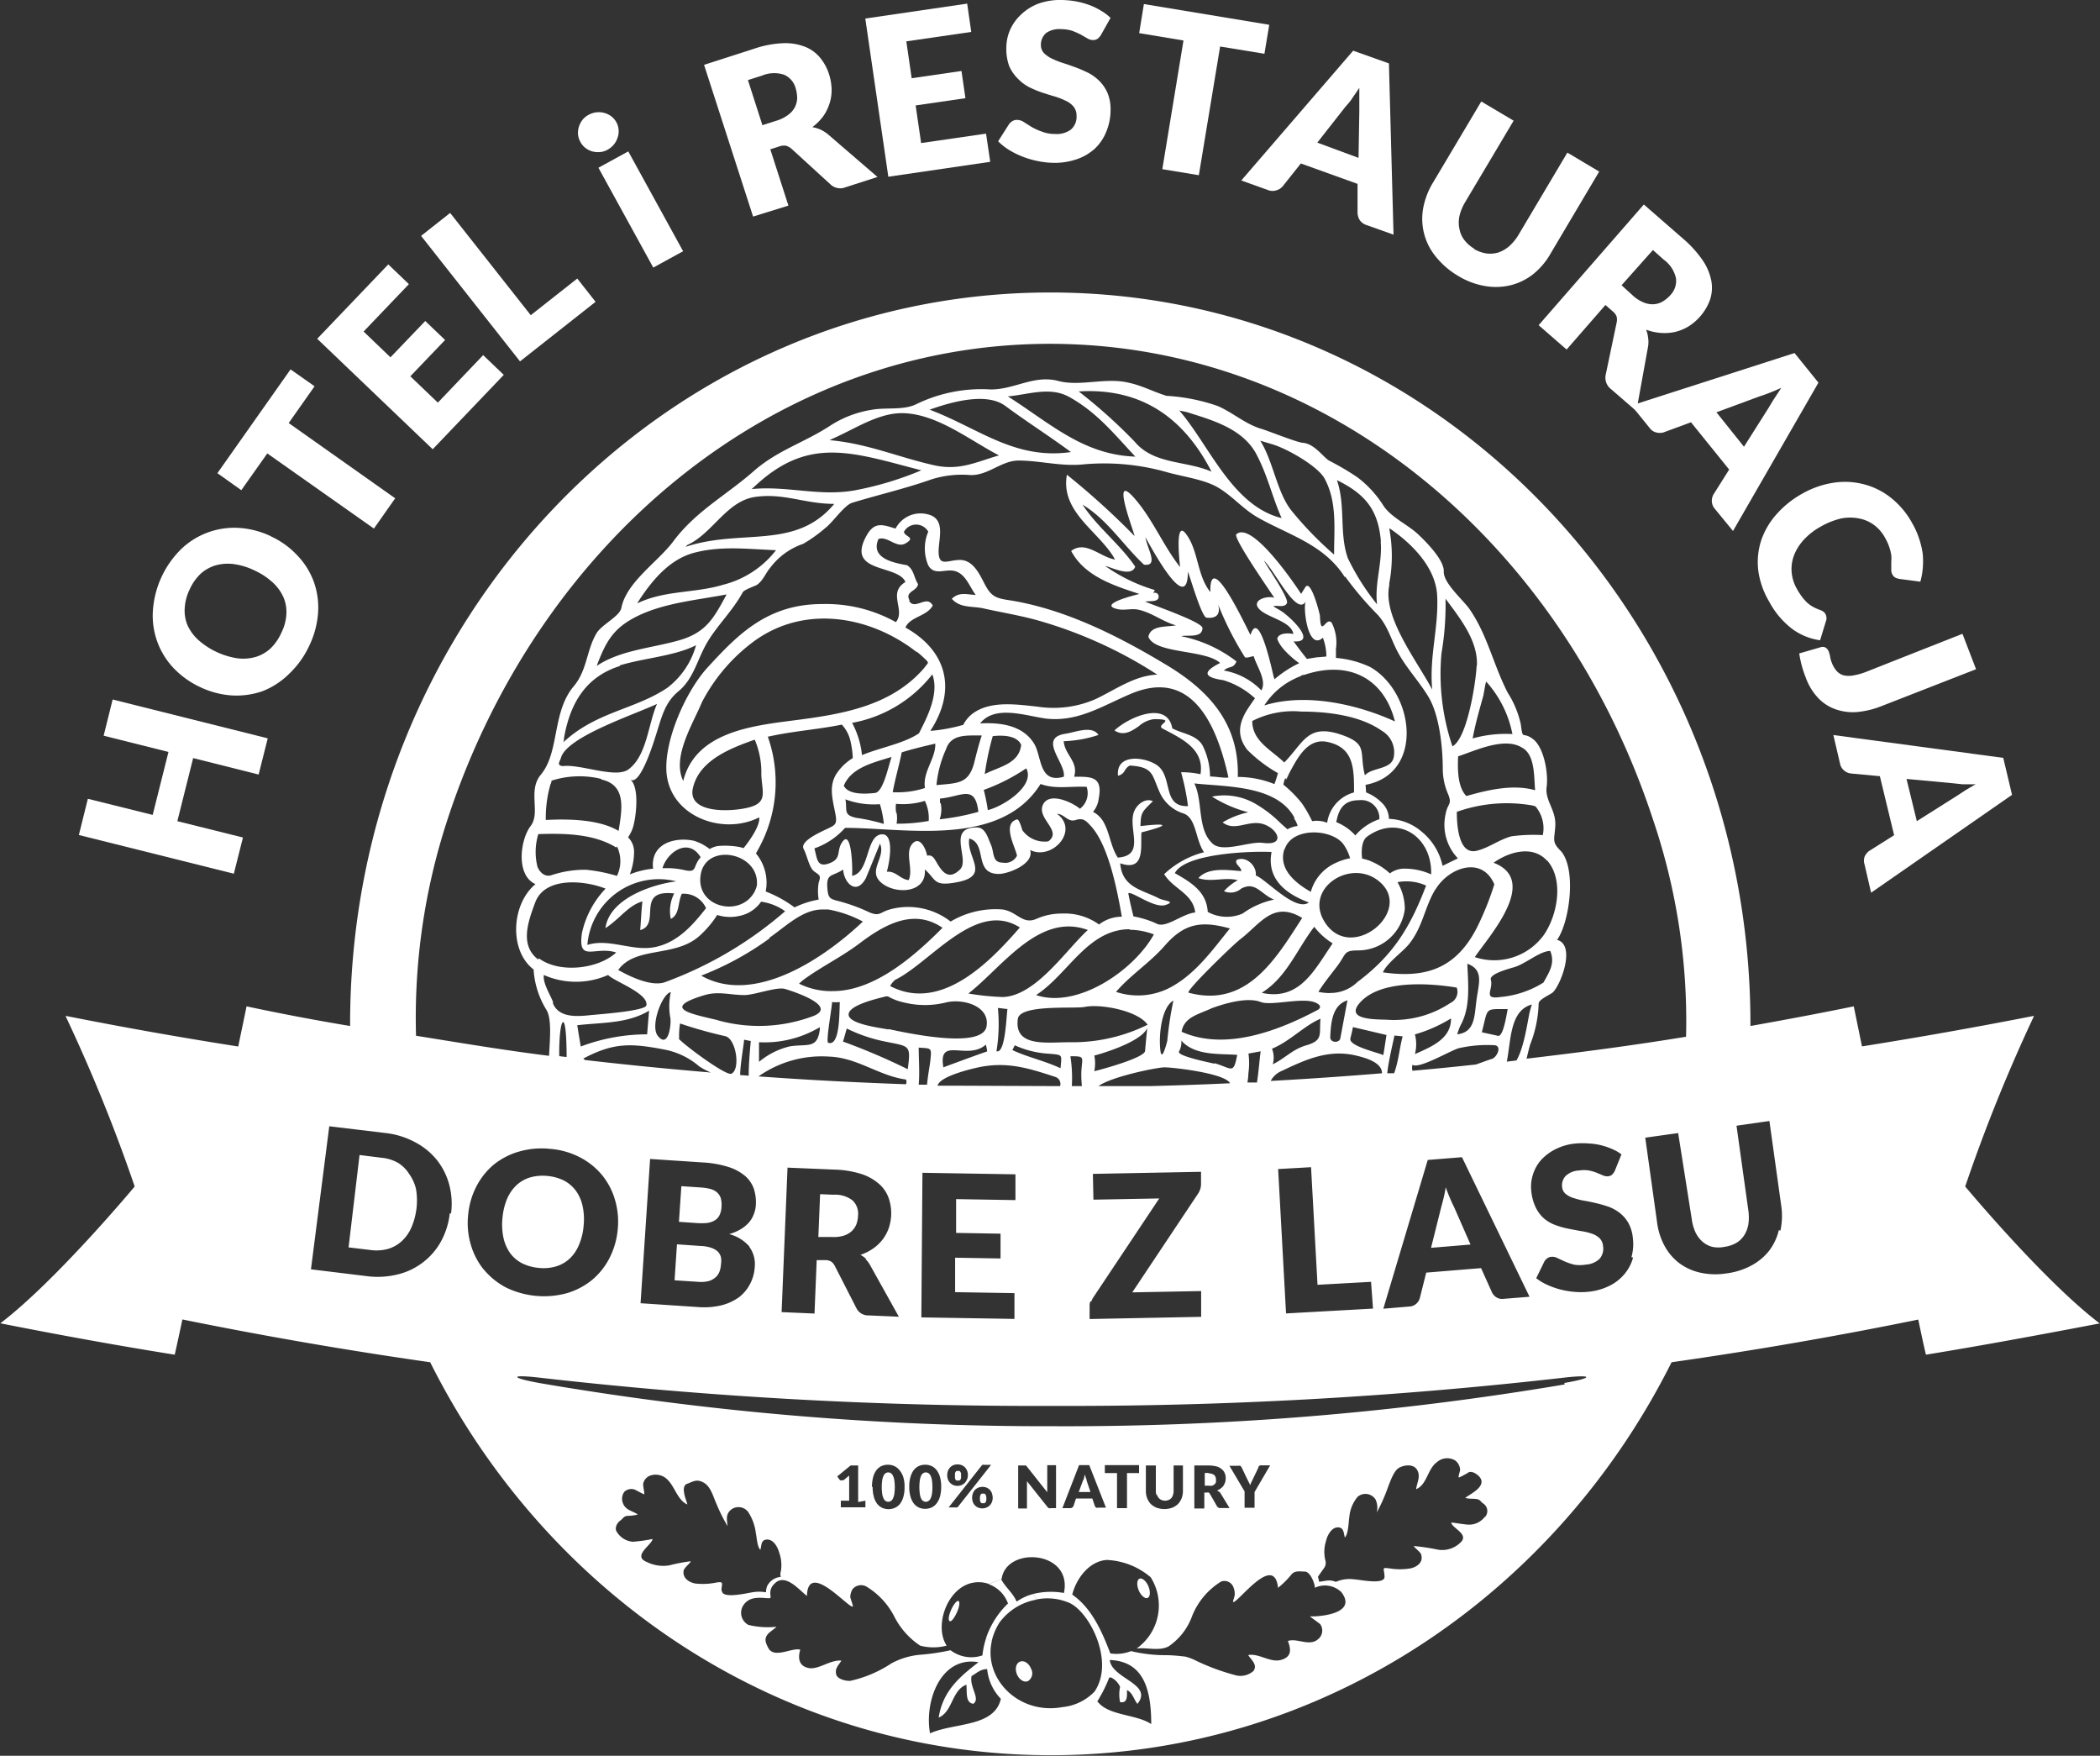
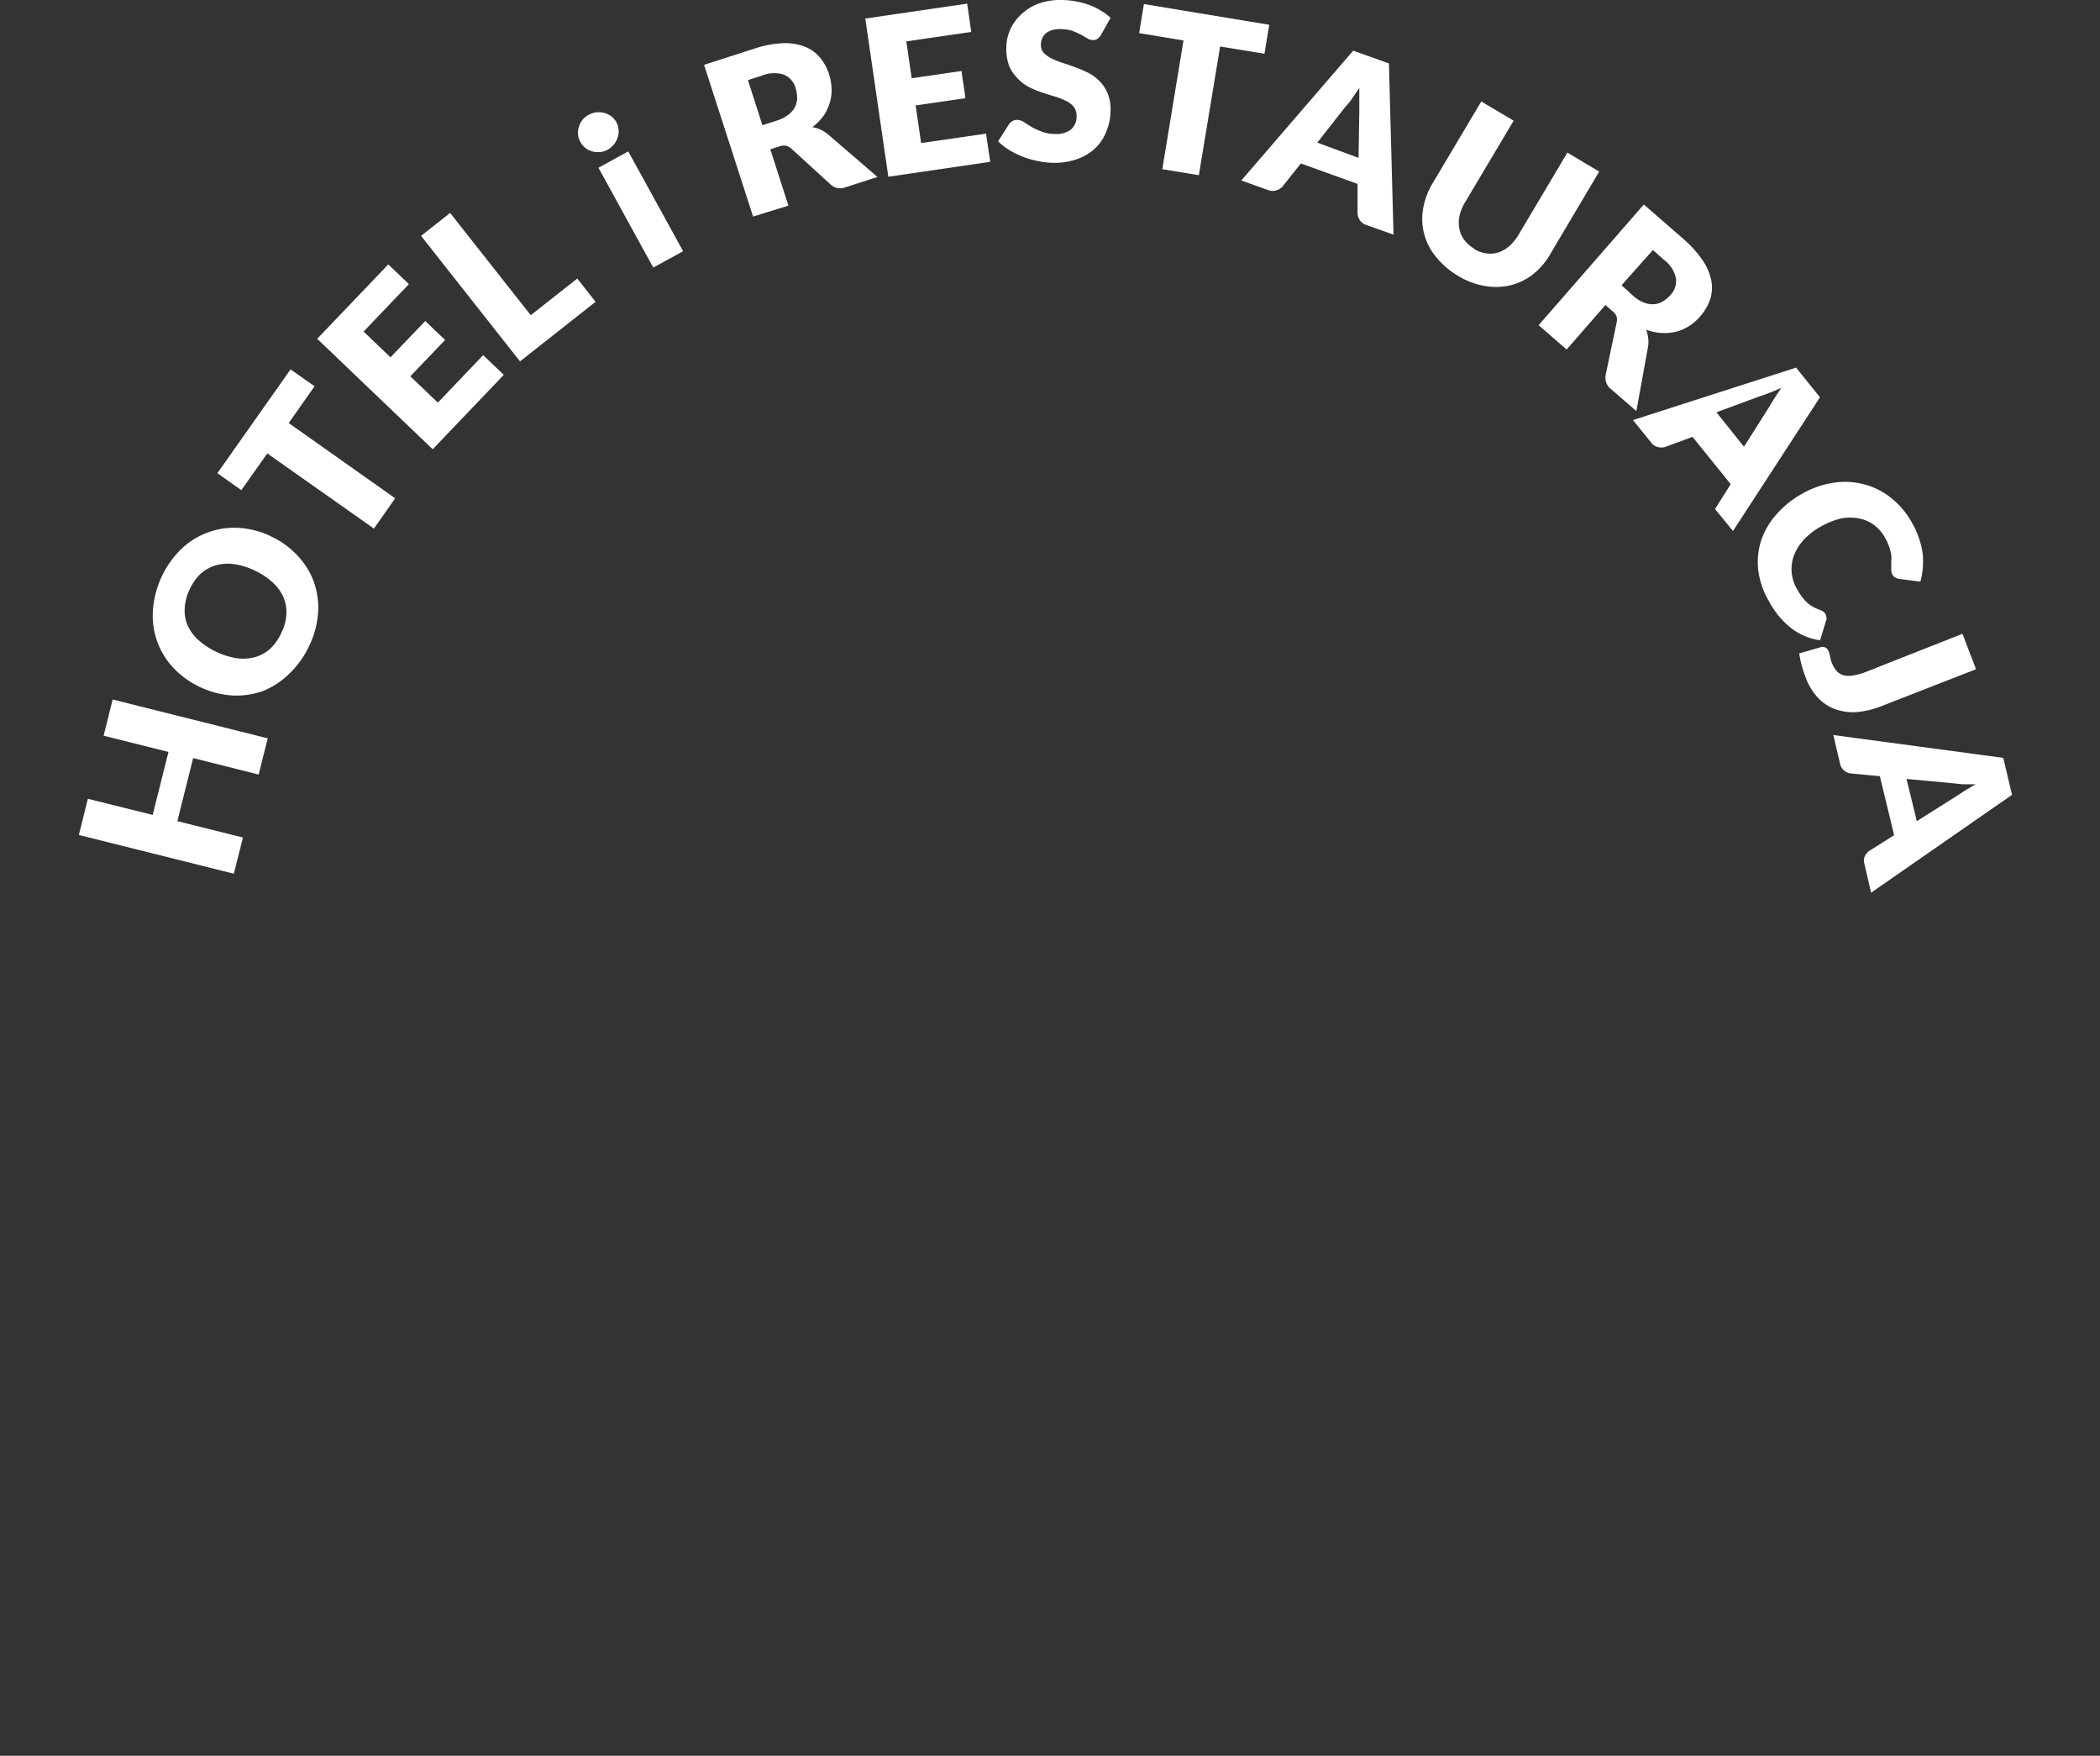
<svg xmlns="http://www.w3.org/2000/svg" viewBox="0 0 191.46 160.04">
  <rect x="0" y="0" width="191.46" height="160.04" fill="#333333" stroke="none" />
  <defs>
    <style>.cls-1{fill:#fff;}</style>
  </defs>
  <g id="Warstwa_2" data-name="Warstwa 2">
    <g id="Tryb_izolacji" data-name="Tryb izolacji">
-       <path class="cls-1" d="M80.58,136.63a1.5,1.5,0,0,1-.14-.41,4.51,4.51,0,0,1,0-1.34,1.5,1.5,0,0,1,.14-.41.41.41,0,0,1,.19-.2.42.42,0,0,1,.21-.06.46.46,0,0,1,.22.06.46.46,0,0,1,.19.2,1.5,1.5,0,0,1,.14.41,4.51,4.51,0,0,1,0,1.34,1.5,1.5,0,0,1-.14.41.46.46,0,0,1-.19.2.46.46,0,0,1-.22.06.42.42,0,0,1-.21-.06.41.41,0,0,1-.19-.2m38.47,6.64h0s0,0,0,0M84,136.63a.53.53,0,0,0,.19.2.43.43,0,0,0,.22.06.49.49,0,0,0,.22-.06.53.53,0,0,0,.19-.2,1.5,1.5,0,0,0,.14-.41,4.51,4.51,0,0,0,0-1.34,1.5,1.5,0,0,0-.14-.41.53.53,0,0,0-.19-.2.49.49,0,0,0-.22-.06.43.43,0,0,0-.22.06.53.53,0,0,0-.19.2,1.52,1.52,0,0,0-.13.41,4.51,4.51,0,0,0,0,1.34,1.52,1.52,0,0,0,.13.41m5.84-.41a.16.16,0,0,0-.09-.07.25.25,0,0,0-.12,0,.23.23,0,0,0-.12,0,.16.16,0,0,0-.09.07.34.34,0,0,0-.06.15,1.22,1.22,0,0,0,0,.44.3.3,0,0,0,.06.14.22.22,0,0,0,.09.07l.12,0,.12,0a.22.22,0,0,0,.09-.07.46.46,0,0,0,.07-.14,1.22,1.22,0,0,0,0-.44.52.52,0,0,0-.07-.15M99,134.7l-.09-.3a2.63,2.63,0,0,1-.08.3q0,.13-.09.24L98.35,136h1.07l-.36-1.07c0-.07,0-.15-.09-.24m-11.42-.53a.14.14,0,0,0-.09-.08l-.12,0-.12,0a.14.14,0,0,0-.09.08.26.26,0,0,0-.06.14.79.79,0,0,0,0,.23.65.65,0,0,0,0,.21.26.26,0,0,0,.06.14.13.13,0,0,0,.09.07l.12,0,.12,0a.13.13,0,0,0,.09-.07.37.37,0,0,0,.07-.14,1.15,1.15,0,0,0,0-.21,1.4,1.4,0,0,0,0-.23.37.37,0,0,0-.07-.14m-.85,12.61c-.21.5-.27.93-.11,1s.45-.34.67-.84.27-.94.12-1-.46.34-.68.84m23.51-12.51h-.37v1.16h.37a.93.93,0,0,0,.31,0,.91.91,0,0,0,.22-.13.47.47,0,0,0,.12-.2.93.93,0,0,0,0-.24.53.53,0,0,0-.17-.41.83.83,0,0,0-.52-.14M93,151.46c-.36.13-.49.65-.29,1.14s.63.78,1,.64a.84.84,0,0,0,.29-1.14c-.19-.49-.63-.78-1-.64m98.49-30.84a.43.43,0,0,0,0,0c-5.25,1-10.61,2-15.9,2.86-.24-1-.47-2.12-.7-3.2q-11.18,2.28-22.49,3.89c-10.66,21.29-32,35.82-56.59,35.82s-45.93-14.53-56.59-35.82q-11.35-1.62-22.59-3.9c-.23,1.08-.46,2.15-.7,3.21-5.29-.84-10.64-1.82-15.9-2.86a.43.43,0,0,0,0,0c5.08-3.86,12.25-12.47,12.25-12.47A149.64,149.64,0,0,0,6,92.66s0,0,0-.06q7.81,1.55,15.72,2.79c.25-1.22.51-2.44.76-3.66q4.69,1,9.44,1.79s0-.11,0-.17c0-36.83,28.58-66.69,63.84-66.69s63.83,29.86,63.83,66.69v.17c3.15-.56,6.29-1.15,9.42-1.79l.75,3.65q7.86-1.25,15.66-2.78v.06a149.64,149.64,0,0,0-6.25,15.49s7.17,8.61,12.25,12.47M40.76,74.82a57.89,57.89,0,0,0-2.83,19.59c4.27.68,7.83,1.29,12.13,1.83.07-1.49.26-3.36-.24-4.19a7.86,7.86,0,0,1-1.17-3.68c-2.29-1.76-2-6,.17-7.78l-.16-.08c-1.62-.92-1.21-4-.28-5.22s-.29-3.22.93-4.68c1.72-2.06,1-5.69,3-8.06,1.22-1.44,1.16-3.28,2.07-4.82.48-.81,2.12-1.54,2.27-2.32.46-2.35,3.37-4.23,4.73-6.06,2.07-2.77,4.8-4.18,7.33-6.4,2.16-1.9,4.56-2.58,6.92-4.11a9.75,9.75,0,0,1,3.87-1.49c1.27-.23,2.84.06,4-.49a13.58,13.58,0,0,1,6.84-1.36c2.17,0,3.94-1.35,6.13-.78,2,.54,4.33-.35,6.46.17,1.26.28,2.22.82,3.42,1.19A17.19,17.19,0,0,1,111,37c1.4.6,2.54,1.66,4,2.09.7.21,3.22,1.23,3.77,1.27,1.07.08,1.87,1.31,2.41,1.63a24.67,24.67,0,0,1,2.57,1.51,9.75,9.75,0,0,1,2.39,2.61c.71,1.06,2.23,1.72,3.15,2.59.68.64,2.39,2.34,2.34,3.39s1.76,2.59,2.35,3.43c1.64,2.38,2.14,5,3.48,7.62A8.82,8.82,0,0,1,138.65,66c.21,1.58.12.61,1.12,1.37s1.41,3.12,1.24,4.36.86,2.08.79,3.53c-.07,1.29-.35,1.44.47,2.28s.15.17,0,0c1.49,1.57.85,6.51-.31,8.13,1.69.44.41,3.93-.34,4.74-.21.24-1.36.68-1.34,1.08a11,11,0,0,1-.78,3.74c-.11.38-.21.81-.32,1.27,5.07-.6,9.51-1.18,14.54-2a57.13,57.13,0,0,0-3-19.76c-8.3-25.32-29.82-43.4-55-43.4S49,49.47,40.76,74.82m75.06,23.71q5.1-.28,10.18-.7c0-1-1.5-1.42-2.52-1.65-2.43-.52-4.46.41-6.63,1.44a2,2,0,0,0-1,.91M125,116.84l-4.88.27-.59-10.72-3,.17.72,13.16,7.93-.44ZM113.82,96a6.46,6.46,0,0,1,0,1.81h0a6.27,6.27,0,0,1-.09.86l.87,0c.18-1.15.25-2.36.34-2.84l-1.16.21m-6.06-2c4,1.8,8.92-.12,12.44-2,.41-.27.09-.55-.35-.7-1.19-.41-3.9.35-4.85,0-1.35-.54-3.72.28-4.46.55-1.2.57-2.58.8-2.78,2.21m-9.07,5a9.85,9.85,0,0,1-.06-1.44c.07-1.33.37-1.39-1-1.38A12.7,12.7,0,0,1,97.72,99h1m-1.2-4a15.46,15.46,0,0,0,7.14-1.61c0,1.52-4.88,2.84-4.89,2.82s0,.06,0,0a3.63,3.63,0,0,1,0,1.43c.67-.16,4.54-1.21,4.63-1.84,0-.15.23-2.42.22-2.41h0c-.91-1.29-4.31-1.9-5.71-1.61-.9.19-5.9-.26-6.11,1.08C92.43,95.48,95.43,95,97.49,95M87.17,112.38l0-3.08,5.41.09,0-2.35-8.48-.14L84,120.08l8.49.14,0-2.35-5.41-.09,0-3.14,4.14.07,0-2.26ZM83.76,95.52c0,1.07.1,2.23,0,3.35l.76,0c.08-.89.26-1.79.29-2.1.15-1.33.13-1.19-1.06-1.28M79,114.78a2.67,2.67,0,0,0-.55-.4,4.5,4.5,0,0,0,1.16-.58,4,4,0,0,0,.87-.83,3.89,3.89,0,0,0,.54-1,4.33,4.33,0,0,0,.23-1.21,4.19,4.19,0,0,0-.23-1.56,3.05,3.05,0,0,0-.87-1.28A4.62,4.62,0,0,0,78.5,107a8.93,8.93,0,0,0-2.42-.39l-4.28-.18-.54,13.17,3,.13.2-4.87.78,0a1.06,1.06,0,0,1,.53.13,1,1,0,0,1,.33.38l2,3.91a1.19,1.19,0,0,0,1.08.62l2.77.12-2.62-4.7a2.28,2.28,0,0,0-.44-.57M69.1,98.11c4.5.33,9,.56,13.5.72a.54.54,0,0,0,0-.43c-2.48-.34-4.43-2-7-2.09a10,10,0,0,0-6.44,1.8m-.82,15.53a3.65,3.65,0,0,0-1.86-1.15,4.51,4.51,0,0,0,1.06-.45,3.21,3.21,0,0,0,.74-.61,2.42,2.42,0,0,0,.44-.74,2.64,2.64,0,0,0,.19-.84,4,4,0,0,0-.18-1.49,2.76,2.76,0,0,0-.81-1.18,4.39,4.39,0,0,0-1.51-.81,9.31,9.31,0,0,0-2.3-.41l-4.84-.32-.87,13.15,5.25.35a6.8,6.8,0,0,0,2.12-.16,4.69,4.69,0,0,0,1.61-.74,3.59,3.59,0,0,0,1-1.2,3.76,3.76,0,0,0,.43-1.54,2.66,2.66,0,0,0-.5-1.86M50.38,91.38c.53,1.44,2.25,1.28,3.55,1.14.6-.06,4.84-.36,5-.87.23-1.1-2.93-2.19-3.49-2.78a7.25,7.25,0,0,1-5.86,0c-.1.76.59,1.8.85,2.48.08.23,0,.13,0,0m1.23,5c0-1.57-.09-3.24-.33-3.18s-.37,1.76-.34,3.1l.67.08m-2.53-9c1.85,1.39,5.4,1,7.05-.53-1.94-.62-3.53,1-3.12-1.79A8.48,8.48,0,0,1,55.21,81c-1.87-.75-5.52-1.13-6.41,1.25-.63,1.69-1.46,3.91.27,5.21h0m.1.08c.09.07.06,0,0,0m7.34-26.83c-3.17,1-4.55,3.48-5.09,6.57,0-.07,0-.28,0,0,0,.13,0,.27-.08.4,3-2.82,6.58-3,9.52-5a7.33,7.33,0,0,0,2.6-3.87c-1.95,1-4.78,1.17-6.95,1.84m6.2-11h0a.68.68,0,0,0-.19.19c5.12-1.69,10,.34,13.54-3.91-2.69,0-4.56-1-7.18-.64S65,48.58,62.72,49.65M75.89,40s0,0,0,0l-.26.12c3.46.31,6.13,1.51,9.45,2.27,2.37.55,3.85-.26,6-.88-2.66-1.37-5.72-3.85-8.87-3.85-2.19,0-4.37,1.49-6.31,2.33m50,9.37c-.23-2.78-1.33-4.25-3.86-5.52,0,0,.13.07,0,0l-.15-.07c.81,2.35.19,4.87,1,7.12a21.85,21.85,0,0,0,2.66,4.2c-.24-1.9.5-3.79.33-5.73m-3.29,3.22c-1.9-3-5.19-3.84-8-5.46-1.28-.75-2.23-1.9-3.52-2.67s-3.29-1-4.82-1.45a20.93,20.93,0,0,0-7.4-.68c-2.06.23-4-.34-6-.34-1.59,0-2.86,1.47-4.53,1.31a9.3,9.3,0,0,0-3.38.4c-2.41.85-4.83,1.4-7.25,2.14-.72.22-1.79,1.82-2.46,2.31a13.26,13.26,0,0,1-2,1.43,6.29,6.29,0,0,0-3,2.17c-.43.5-.63,1.14-1.19,1.55-.19.14-1.19.44-1.33.71-.92,1.69-2.32,3-3.24,4.57S63.26,61.84,61.87,63c-1.22,1-1.51,2.24-2,3.79-.1.3-1.47,5-2.42,4.25.85.67.55,3.2.34,4.06a3.24,3.24,0,0,1-.53,1.22,1.85,1.85,0,0,1,.55,1.29,5.74,5.74,0,0,1-.39,2.09,7.81,7.81,0,0,1,2.13-.52,2.36,2.36,0,0,1,.14-1.26c.57-1.33,2.35-1.56,3.59-1.28a4.39,4.39,0,0,1,1.42.75,2.28,2.28,0,0,1,.71-.27,7.29,7.29,0,0,1,1.92.07,3.16,3.16,0,0,1,.46.12s1.55-1.86,1.43-2.81c-3.33,1.7-8.2-.09-8.46-4.17-.18-2.92,1.78-7.34,3.76-9.5,2.67-2.9,5.39-5.77,10.42-5.77a13.08,13.08,0,0,1,6.74,1.65c.91-1.13-.8-2.65.87-3.66-.69-1.65-5.54-.74-3.51-4.29.73-1.28,1.55-.89,2.61-.58a2.57,2.57,0,0,1,2.93-1.3c1.57.37,1.07,2,1,3.16-.08,1.75.77,1,1.94,1s1.76,1.24,2.21,2.11c.65,1.28,1.07,1.38,2.48,1.59,4.94.82,9.72,3.22,14,5.79,4,2.37,6.79,5.42,6.64,10.29a8.91,8.91,0,0,1,3.34.65,9,9,0,0,0,.32-1,13,13,0,0,1-2.8-2.13c-1-1.31-.76-2.51.11-3.82.2-.32.6-.87.6-.87A7.47,7.47,0,0,0,111.54,62c-2-.29-1.75-.84-.3-1.57-1.34-1.24-5.91-.81-6.54-2.38.2-1.1,1.73-.88,2.51-1.05-1.19-.33-2.18-1.15-3.4-1.42-.64-.15-1.3.09-1.93-.06-1.92-.44,1.8-1.33,2-1.38-2.32-.76-5-1.61-6.22-3.92,1.32-1,2.65.57,4,.78-1.41-2.56-5-4.27-4.39-7.73a69.6,69.6,0,0,1,6.17,5.59c-.1-.53-2.23-6,0-3.43,1.66,1.9,2.6,4.29,4.15,6.26,0-.09-.53-4.38.51-3.06,1.18,1.51,1,3.78,2.25,5.34-.09-4.05,3.17,3,3.66,3.91.63-2,1.51,1.29,1.94,3.07.06.27.12.5.16.68s.11.26.07.3a9.94,9.94,0,0,1,2.27-1.48s-1.67-1.17-2-2.22c.11-.55,1-.54,1.47-.44-.21-1.2-2.42-1.48-3.14-2.3s.81-1.22,1.4-1c-.32-.51-3.8-5.49-3.46-5.79,1.42-1.26,5.39,4.63,5.91,5.44.11-.21.25-.41.38-.62.51-.79,1.32,2.47,1.33,2.6.07,2.12.55,0,1.08.66a4,4,0,0,1,.38,2.37c0,.21,0,.82,0,.82a9,9,0,0,1,3.14.84c3.95,2.28,4.89,9.42-.12,10.66l-.32.07s.05.69.05.69a4.13,4.13,0,0,1,1.42.93,2.06,2.06,0,0,1,.66,1.48,4.84,4.84,0,0,1,3,1.18,5.49,5.49,0,0,1,1.89,3.1l1.4-.68a4.42,4.42,0,0,1-1.13-4c.18-1.06.65-.87.22-1.89a5.78,5.78,0,0,1-.47-2.28c0-1.79-.27-4.83-1.31-6.56-.79-1.31-1.87-2.47-2.63-3.78s-1-2.59-2-3.7a29.67,29.67,0,0,1-2.94-3.45h0m4-4.4a13.39,13.39,0,0,1,0,5c0-.12,0-.15,0,.19h0c-.6,2.89,2.48,6.79,3.92,9.49-.29-3,.59-5.61.45-8.54-.11-2.55-2.25-4.73-4.28-6.12m12.1,20a.71.71,0,0,0,.09.07c-1.59-1.23-4.4.15-6,.67-.07,1.37,0,2.86.75,3.62,2-.57,4.26-1.1,6.27-.53-.11-1.14,0-3-1-3.76h0l-.09-.07m2.18,10.26c-.2-.23-.13-.15,0,0-1.32-1.47-3.5-.8-4.88.18,4.21,1.61-.41,6.68-1.71,8.6a5.58,5.58,0,0,0,6.28-2c1.24-1.77,1.87-5,.34-6.78.17.2.4.47,0,0m-1.61,13.75c.05-.19.11-.38.19-.65-2,.55-1.89,3.2-2.28,5.21l.88-.11c.71-1.22,1-3.53,1.21-4.43h0m.16,0v0l-.1.39h0c0-.12.08-.3.1-.39v0h0m-13,.73a9.29,9.29,0,0,0,5.59-1.53,1.12,1.12,0,0,0,.59-1.41c-2.39-.4-7.11-.77-8.92,1.49-1.27,1.58,2,1.38,2.74,1.45m1.24,1.5-.74-.07c-.07.42-.55,2.34-.65,3.44l.62,0c.39-1,.49-2.27.77-3.32m-6.59-4a3.52,3.52,0,0,0,2.48-1h0c3.26-2.44,4.82-5,6.26-8.79a4.4,4.4,0,0,0-2.61-.31,4.87,4.87,0,0,1,.67,2.45,4.29,4.29,0,0,1-4.21,3.77c-1.41,0-1.09.28-1.93,1.4-.58.78-1.23,1.54-1.74,2.38a5.35,5.35,0,0,0,1.08.11m1.57.66c-1.32.42-1.51,1.85-1.57,3.37,0,.51.83.55.92.09.22-1.16.43-2.31.65-3.46m-15.87-1.33c2.14-1.24,3.63-3.34,5.15-5.22-2.59-.72-4.14-.48-5.92,1.55-1.35,1.56-3.12,2.67-4.46,4.23a6.32,6.32,0,0,0,5.23-.56m0,1.35c-1.1.63-1.36,3.21-1.18,4.6.15,1.08.63-1,.62-.9a33,33,0,0,1,.56-3.7m-16,.68a15.32,15.32,0,0,1-.13,3.94c.82.26.9-3.24,1-3.85-.17,0-.7-.09-.86-.09m.45-1h0c3-.11,5.74-4.28,7.74-6.11-4.44-1.63-7.78,3.36-10.89,5.79a23.67,23.67,0,0,0,3.15.32m-15.51-.54c3.83,0,7.49-3.25,10-5.77-2.66-1.83-5.35-.25-7.58,1.43-1.65,1.25-3.53,2.14-5.19,3.38l-.31.28a6.55,6.55,0,0,0,3.08.68m.64,1a4.18,4.18,0,0,1-.71,0c0,.45-.59,3.64-.35,3.71,1.12.37,1-3,1.06-3.74M61.88,94.65c0-.09,0-.22,0,0s4.27,3.45,4.8,3.22c.85-.38.44-3.18-.55-3.42A40.26,40.26,0,0,1,62,93.29a6.86,6.86,0,0,0-.08,1.36m-1.2-5.16a35,35,0,0,0,10.86-6.43,4.86,4.86,0,0,0-2.19-.87,3.14,3.14,0,0,1-2,1.3,3.82,3.82,0,0,1-2-.09,9.27,9.27,0,0,1-1.62,1.91c-2.24,2-5.83.9-7.41,3.11.08,0,2.82,1.72,4.36,1.07m.38,3.21a6,6,0,0,1,.06-2.27c-.8.15-1.91,3.11-1.18,4,1,1.23,1.26-1.23,1.12-1.74s-.05-.19,0,0M82.88,54.76c.53.92,1.62-.6,2.16.44-.56,1-2.06,1-2.49,2,3.79,2.12,4.71,5.67,2.27,9.42a15.13,15.13,0,0,0,3-.55A3,3,0,0,1,89,64.83c1.63-.95,3.83-.6,5.59-.42a9.56,9.56,0,0,0,5.28-.68c1.83-.86,3.55-2.15,5.64-2.24A40.24,40.24,0,0,0,95,56.66c-1.74-.52-3.51-.8-5.28-1.19-1-.25-2.17,0-2.94-.89.67-.65,1.35-.39,2.18-.35-.64-.84-1-2.23-2.33-2.23-.75,0-1.53.36-2-.47a3.94,3.94,0,0,1,0-3.07,1.27,1.27,0,0,0-2.21,0c0,.47,1.15.49.14,1.07-.82.48-1.64-.7-2.47-.4-.76,1.76,1.37,2.17,2.61,2.39.64.41.6,1.09,1,1.72-.1.69-1.25.65-.76,1.51M107.73,58a12.13,12.13,0,0,1,5,2.29c-.29.7-.65.37-1.15.83A6.22,6.22,0,0,1,115,62.93c.53-.91-.47-2.26-.69-3.11-.26,0-.53.17-.8.1a28.7,28.7,0,0,1-2.45-4.82c.24.9-.16,1.3-1.07,1.2-.46-.13-1.43-3.55-1.69-4.19,0,4.16-3.45-2.43-3.87-3.13.17,1.05,1.25,2.66-.13,2.49C102.41,49.71,101,47.4,98.7,46c1.36,2.08,3.4,3.59,4.8,5.65-.35,1-2.13.07-2.75-.07a15.35,15.35,0,0,0,4.53,2.2.54.54,0,0,1-.16.26c.32-.05.49.06.52.33,0,.57-.88.37-1.22.47.72.33,5.16,1.84,5.21,2.4,0,.94-1.36.62-1.9.74m10.9,6.88a8.17,8.17,0,0,0-4.46.86c0,1.85,1.77,2.66,2.92,3.78,1.79-1.83,2.12-3.61,5.28-2.5,2.4.84,1.53,1.58,2.07,3.67.66-.73,2.32-.51,2.61-1.57a2.28,2.28,0,0,0-1.1-2.51c-2-1.4-5-1.73-7.32-1.73m0-3.25c-.76.3-.47.19-.13.06a6.65,6.65,0,0,0-3.23,2.63c3.74-1.16,8.43-.13,11.91,1.46-1.07-4.18-4.49-5.59-8.42-4.19.2-.08.29-.11-.13,0m-1.93-5.94c.8.45,3.51,3,1.24,2.83.5.71,1.21,1.6,1.21,1.6l.93-.15c.2,0,.85-.07.85-.07a5,5,0,0,0-.32-1.71c-1.38,1.26-1.84-2.81-1.56-3.32-.8,1.45-2.78-2.71-3.81-3.71.21.46,2.31,3.43,2.09,3.88s-.9.16-1.24.28c.18.12.39.24.6.36h0m14.17,25.45c-.09.15-.07.11,0,0-1,1.67-1.12,3.39-2.41,5-.61.74-2,1.71-2.37,2.56,4,.57,6.92-.33,8.89-4.74a26.75,26.75,0,0,0,1.27-3.28c-1.12-2.64-4.17-1.53-5.36.46.14-.23.38-.64,0,0m2.9,6.79c.07,1.83.31,3.93-.62,5.6h0a5.1,5.1,0,0,0-.3.82c1.61-.19,1.56-1.63,1.75-3.1s.72-2.77-.82-3.33m-20.62-8.46c0-.36-.63-.62-.43-1,.86-.41,1.86.53,1.75,1.41.9.31,3.63,3.36,4.84,2.46-2.08-.77-3.87-2.13-3.4-4.6-1.77-.1-7.89.11-8.82,1.93,1.41.8,2.9,1.66,3,3.53a3.62,3.62,0,0,0,3.18.15A7.51,7.51,0,0,1,116.16,82c-1.18-.46-1.69-1.71-3-1a1.48,1.48,0,0,1-1.57.23,5.09,5.09,0,0,1,1.26-1c-1.19-.31-2.41.22-3.59-.19.88-1,2.64-.74,3.84-.64m4-2c-.59,1.79,1,3.1,2.41,3.89a4.07,4.07,0,0,1,2-2.5,5.5,5.5,0,0,1,1.58-.56,4.16,4.16,0,0,0-.68-1.37c-1.18-1.35-4.64-1.44-5.28.54m8.68,3c-2.64-2.32-7.16.68-4.91,3.83,2.44,3.43,7.94-1.18,4.91-3.83m-.91-1.93a5.9,5.9,0,0,1,1.82,1.14,2.22,2.22,0,0,1,1.47-.43,5.86,5.86,0,0,1,2.29.52c.11-3.41-3-5.51-5.84-3.44-.68.5-.45,2-.45,2a7.2,7.2,0,0,1,.71.2m-1.35-2.29a5,5,0,0,1,2.21-1.5,1.65,1.65,0,0,0-1.86-1.73c-1.48,0-1.87.94-2.07,2a4.61,4.61,0,0,1,1.72,1.19m-6.36-5.22a2.15,2.15,0,0,0-.18.61,11.11,11.11,0,0,1,1.69,1.71,12,12,0,0,1,.93,1.62A2.53,2.53,0,0,1,121,75a3.34,3.34,0,0,1,2.45-2.77c0-2.17,0-4.09-2.42-4.6-2-.43-2.92,1.85-3.77,3.37.14-.24.5-.88,0,.06m.77,3.5c-1.59-3-6.2-2.83-9.14-3.15.81,1.65.23,4.2,1.68,5.5.94.84,3.36-.25,4.58-.08,2.13.28,1.33-1.32,0-1.72s-2.57.73-3.68-.15a7.77,7.77,0,0,1,2.34-.92,11.49,11.49,0,0,1-3.31-1.43,5.7,5.7,0,0,1,4,.68A11.28,11.28,0,0,1,116.72,75c.41.38.66.59.66.59a2.59,2.59,0,0,1,.92-.3,1.89,1.89,0,0,0-.33-.7m-6.1-3.72H112c-1-4.53-3.18-10-8.82-7.66-2.58,1.07-4.79,2.59-7.72,2.3-1.81-.21-4.72-1.33-6.1.43,1.81-.1,3.9.15,4.93,1.86.71,1.18.41,3.66,2.7,3,.22-1.23-2.42-3.53.16-3.92.92-.14,2.41-.78,3,.11a11,11,0,0,1-3.17.57c.09,1.25,1.37,1.86.95,3.24,1.51,0,2.65-.07,2.24,2A2.25,2.25,0,0,1,99.65,74a2.34,2.34,0,0,1,1,1c.54,1,.63,2.21,1.26,3.17,2.73-.19.69-2.9,1.6-4.43.31-.54,1-1,1.6-.71-1,1-1.1,1-1.13,2.27,2.87-.34,2.39,0,.09.57-.11,1.17.41,3.64-1.94,2.82.18,2.23,2,2.4,3.54,3.2.43.23,1.62.26.59.6s-3.06-1.28-3.39-1.07c.18,1,.47,2.11.47,2.11a8.82,8.82,0,0,1,2.07.64c.85.51,2.34-.87,3.56-1-.21-1.74-2-2.13-2.83-3.49a8.3,8.3,0,0,1,3.63-2c-.8-1.16-.68-3.14-1.89-3.54a3.52,3.52,0,0,1-2.1-1.81c-.79-1.69-.54-2.41-2.77-2.55-.57.29-.37.74-1.08.93-.21-2.07,2.51-1.73,3.6-.93,1.42,1.07.41,3.78,2.78,3.7a20.65,20.65,0,0,0-.63-3.09,8,8,0,0,1,1.77.18c.38-2.33-1.79-3.27-3.45-4.16-.69-.37,1.41-.86-.79-.86a2.59,2.59,0,0,0-1.38.64c-.68.48-1.41.93-2.22.39,1.25-1.19,4.81-2.78,5.27-.19.9.49,2.16.56,2.75,1.54a6.36,6.36,0,0,1,.69,2.85c.52,0,1,.11,1.56.11M81.74,74.08a2.69,2.69,0,0,1,0,1,15.88,15.88,0,0,0,2.93-.25A3.61,3.61,0,0,0,84.32,73a6.87,6.87,0,0,1-2.63.27,2.48,2.48,0,0,0,0,.7.75.75,0,0,1,0,.11m2.63-2.3c-.19-1.48,1-2.64.95-4-1,.24-2.06.48-3.06.8-.24,1.22-.6,2.41-.82,3.63a8.13,8.13,0,0,0,2.93-.38m-.32-5.09.19-.38-.19.38m-.2.07c.68-1.34,1.87-3.58,1.2-5.34a12,12,0,0,1-7.31,4.42,8,8,0,0,1,.9,2.94c1.62-.68,3.85-1.06,5.21-2m-2.95,2.3c-1.62.48-3.31,1-3.92,2.49.43.87,2.07.74,2.84.66S81,69.78,81.29,69l-.39.11m-.32,6a8.66,8.66,0,0,0-.36-1.81,7.29,7.29,0,0,1-3.14-.44c.18,1-.23,1.43,1,1.69a16.8,16.8,0,0,1,2.53.56M77,75.51a6.67,6.67,0,0,1-2.75,1.82c.25.91.22,1.76,1.31,1.38,1.26-.44.63-1.15,1.26-2,.85-1.14.93,2.66.86,3.12,1.63-.27,1.23-3.69,2.71-3.78,1.17-.08.72,2.53.46,3.41.84-.08,1.23.7,2,.76.44-1-.38-2.48.32-3.3s1.29.56,1.35,1.07c.47-.08.61.17.89.65.57,1,1.16,1.54,2.11.62s-1.26-3.84,1.54-3.84c.77,0,1,.93,1.26,1.52.36.76.09,1.69,1.11,1.69A1.2,1.2,0,0,0,92.72,78c-.12-.74-1.4-2.92,0-3.31.22-.06.5,1.06.5,1a2.5,2.5,0,0,0,2.36,1c1.27-.94-.94-2-.54-3.22.49-1.4,2.73-.34,3.42.25a1.79,1.79,0,0,0,.61-2c-1.37-.08-2.89.24-4.2-.26-3.66,5.84-12.35,4-17.81,4m8.7-2.27a2.71,2.71,0,0,1-.09,1.49A21.67,21.67,0,0,0,89.2,74c-.3-2.57-1.56-1.37-3.5-1.21,0,.11,0,.23,0,.35,0,.35,0,.19,0,.08m3.14-3.78c.2-.8.41-1.64.67-2.4-1.41,0-2.79-.13-3.25,1.23a10.23,10.23,0,0,0-.88,3.29c2-.18,2.94-.12,3.45-2.07,0,.1,0,.13,0-.05m4.72.6A17.28,17.28,0,0,1,89.69,72a16.64,16.64,0,0,1,.37,1.84c1.33-.31,4.27-2.13,3.54-3.74m-3.82.46c1.27-.67,3.14-.92,3.32-2.67-.4-.9-1.79-.88-2.59-.79a25.32,25.32,0,0,0-.73,3.46M76.87,79.26c-1,.67-1.54.31-1.44,1.67.08,1.07.28,1,1.3,1.28a16.25,16.25,0,0,1,2.49.93c1,.44,1,0,1.93-.25A6.3,6.3,0,0,1,86.67,84a8,8,0,0,1,4.73-1.1c1.32.18,1.83,1.42,3.1.85a5.73,5.73,0,0,1,2.38-.48,5.32,5.32,0,0,1,3.32,1,3.38,3.38,0,0,1,2.08-.71c-.4-2.3-1.19-6.47-2.8-8.24-.49-.54-.73-.79-1.43-.57s-1-.55-1.68-.57c2.07,1.52-.46,4.29-2.45,3.3.4,1.27-2,2.18-2.86,2.18-2.33,0-1-2.75-2.69-3.23-.31,1.71,2.06,3.42-1.2,4-2.1.38-1.79-.25-2.85-1.18.17,2.13-2.52,2.28-3.83,1.32-1.55-1.13.32-2.37-.26-3.67,0,0-1.22,3-1.29,3.15-.88,1.63-2,.4-2.07-.8m6.68-19.83c-4-3.13-9.94-4.41-14.68-1.06A16.14,16.14,0,0,0,64,64c-.83,2-2.76,5-1.71,7.18,1.11-4.38,6.1-5,9.88-5.49,4.42-.56,8.95-1.25,12-4.7.13-.15.26-.33.39-.49s-.12-.33-.44-.64a6.09,6.09,0,0,0-.55-.46M63.19,71.76v0c-.63,2.42,3.45,2.28,5.15,1.82s1.12-1.46,1.07-3a7.57,7.57,0,0,0-.6-3.16c-2.17.77-5,1.84-5.62,4.34,0-.08,0-.14,0,0a.07.07,0,0,1,0,.05M70,67.14a12.52,12.52,0,0,1-.92,10.36l-.16.29a4.16,4.16,0,0,1,.89,3.47,11.07,11.07,0,0,1,2.63,1.45A8.26,8.26,0,0,1,74.64,82a4.71,4.71,0,0,1,0-1.54c.2-.63.15-.64-.37-1s-.65-1.42-1-2.07S74.5,76,75,75.75c1.13-.56,1.38-.47,1.15-1.64-.27-1.37-.64-2.62.26-3.79a4.7,4.7,0,0,1,1.34-1.22,8.27,8.27,0,0,0-.19-1.45,3.26,3.26,0,0,0-.81-1.6c-2.21.45-4.48.59-6.68,1.09M69,80.75c.33-3-4.52-4-5.1-1.12-.6,3.07,3.63,4.09,4.91,1.62a3.52,3.52,0,0,0,.19-.5m-5.12-2.61c-1.14-1.87-3.08-.42-3.48,1a7.31,7.31,0,0,1,2,.17c1.17.26.75-.27,1.41-1.09Zm-2.33,2.17a6.53,6.53,0,0,0-8,5.82c2-.63,4.09.61,6.15.2s3.46-2,4.67-3.55a2.22,2.22,0,0,0-2.21-1.31c-.38.81-.18,1.88-1,2.29a3.47,3.47,0,0,1,.31-2.32c-3.62-.41-1.14,2.8-3.1,3.34.06-.76.11-1.86.2-2.62-1.33.4-2,1.54-3.37,2.44.35-2.68,4.24-4,6.51-4.27l-.12,0m8.59,5.19a27.29,27.29,0,0,1-6.25,3.41C68.79,91.69,75.19,87.3,78.67,84a10.77,10.77,0,0,0-3.15-1.1c-.13,0-.54,0-.54,0-1.84,0-3.36,1.57-4.85,2.59m11.53,3.79a1.69,1.69,0,0,0-.5.6c4.61,2.41,9.07-2.16,11.82-5.34C89,82,84.9,87.67,81.66,89.29M103,84.7c-3.85,0-5.64,4.14-8.54,6,3.75,1.27,8.91-2.22,10.74-5.53a6.42,6.42,0,0,0-2.2-.42m10,.93c-.53.4-4.79,4.51-4.65,4.8,5.28,1.43,7.93-3,10.37-6.81-2.69-1.63-3.85.62-5.72,2h0m2.19,4.72-.15.11c3.46.75,4.79-2.08,6.46-4.51a6.47,6.47,0,0,1-1.68-1.51c-1.54,2-2.47,4.49-4.63,5.91M129,94.29a3.5,3.5,0,0,1,0,1.79c1.49-.66,3.32-1.39,3.29-3.25a13.34,13.34,0,0,1-3.3,1.46m-.22,2.78a1.25,1.25,0,0,0,0,.53q2.89-.25,5.79-.57c.66-.23,1.18-.43,1.43-.5h0c.51-.14,1-1.26.21-1.26a11.61,11.61,0,0,0-3.22.28c-.75.22-3.56,1.88-4.17,1.52m7.75-2.65c.51.12.8-2,.9-2.44-2.15,0-1.76-.18-2.36,2.11.46.11.94.2,1.43.32h0m.24-3.53a8.87,8.87,0,0,0,3.95-1.32c.55-1,1.07-1.75.62-2.88-1,0-2.39,1.32-3.52,1.54.11,0-2.07.51-1.9,1.08.26.88-.78,1.82.85,1.58m3.89-14.76a3.08,3.08,0,0,0-.59-2.52.36.36,0,0,0-.07-.09,1.88,1.88,0,0,0-.52-.13,13.6,13.6,0,0,0-6.66.62c0,1,.1,4,1.84,3.54,1.1-.27,2-1,3.14-1.31a15.18,15.18,0,0,1,2.86-.11m-6.4-8.81a11.13,11.13,0,0,1,3.63-.4,10,10,0,0,0-2.39-4.78c-.12.33-.16.82-.24,1.14h0a.18.18,0,0,0,0,.06c-.37,1.34-.74,2.59-1,4m.39-6.64c.12-2.3-1.56-4.36-2.86-6.12a26.36,26.36,0,0,1-.37,5,20.61,20.61,0,0,0,1,8.46c1.31-.69,2.11-5.59,2.21-7.35m-13-10.16c0-2.32.29-4.73-.85-6.87-.61-1.16-3.47-2.77-4.77-3.15l-1.11-.33c1.2,1.91,1.51,4.7,2.85,6.38a32.32,32.32,0,0,0,3.88,4m-4.76-3.27c-.9-2-1.3-4-2.39-6-1.28-2.25-4-3-6.32-3.73l-.64-.13c2.71,3.12,4.82,8.72,9.35,9.81M110.46,43q-4-7.82-12.11-7.32a47.85,47.85,0,0,1,5.12,4.6c1.74,2.08,4.72,1.7,7,2.72m-6.94-1.36c-1.89-2-3.45-4-6-5.43-1.75-1-3.68-.27-5.53-.09l-.13,0c3.86,2.45,6.87,5.33,11.61,5.5m-5.85-.42c-2-1.48-4.06-2.78-6-4.22-1.7-1.23-4.85-.34-6.58.26l-.3.1c4.51,1.7,7.76,4.61,12.93,3.86M84,42.87c-6.17-1.6-10.11-3.11-14.92,1.21l-.55.5c3.24-.32,6.14.69,9.38.12A29.83,29.83,0,0,0,84,42.87M63.42,50.35c-2.23.54-3.8,2.34-5.07,4.24l-.26.41c2.54-1.22,5.23-.91,7.84-1.7a8.81,8.81,0,0,0,4.82-3.15c-2.46-.09-4.89-.41-7.33.2m2.84,3.83c-2.79.53-5.7.77-8.19,2-2.19,1.09-2.84,2.34-3.67,4.52v0c2.19-1.47,5.13-1.63,7.6-2.36s3.14-2.13,4.27-4.2m-6.32,10c-2.1,1-8.27,3-8.81,4.94-.07.29-.45.69.17.75,1.64-.2,4.85,1.17,6,.29,1.69-1.26,1.78-4.16,2.61-6M54.82,71a8.34,8.34,0,0,0-4.54.16c0,.16-.07.27-.1.36a11.06,11.06,0,0,0-.42,3.22c2-.1,4.84-.08,6.64,1,.28-1.86.79-4.17-1.58-4.69m1.36,6.2c-2.06-1.27-4.76-1.3-7.1-1.22A5.54,5.54,0,0,0,49,79c.09.25.51,1,1.26.78a9.57,9.57,0,0,1,3.19-.5,14.94,14.94,0,0,1,2.8.56,3.1,3.1,0,0,0,0-2.69m3,14.93c-2,1.24-4.3,1.1-6.62,1.37.1.64.2,1.25.32,1.94A17.13,17.13,0,0,1,59,94.28c.06-.74.12-1.45.18-2.17m1.3,3.54c-3-.57-4.57-.61-7.3.84l.15.13q5.73.66,11.48,1.14a6.08,6.08,0,0,1-1.06-.56,6.85,6.85,0,0,0-3.27-1.55m7,2.34.78.06c0-1,.09-2.08.19-3.16l-.61-.12c0,.32-.35,2.21-.36,3.22m-2.07-5a14,14,0,0,0,8.44-.27c2.8-.88-1.21-2.26-2.29-2.58-.77-.21-2.77.56-3.69.56-1.31,0-2.35-.37-3.62,0-4,1.2-1.31,1.7,1.16,2.28m9.33.9a2.08,2.08,0,0,0,0-.25A9.83,9.83,0,0,1,69.2,95l0,1.79A6.83,6.83,0,0,1,72,95.38c1.55-.26,2.49.27,2.73-1.45v0s0,0,0,0m2.1,1a58.29,58.29,0,0,1,5.93,2.53c.3-2.24.17-2.06-2-2.51a14,14,0,0,1-3.56-1.2c-.12.42-.22.8-.34,1.18h0M81,93.8c1.31.27,8.51,1.91,8.94-.22h0c.35-1.91-2.2-2.59-3.71-2.2a8,8,0,0,1-3.8,0,5.23,5.23,0,0,1-1.48-.56s-.17,0-.18,0c-.63.17-3.41.77-3.4,1.66s3,1.22,3.63,1.36m9,2a3.2,3.2,0,0,0-.12-.62c-1.7,1.5-4.38-.82-3.87,2.07.38-.15,4-1.48,4-1.45m0-2.23h0M96.65,99a.67.67,0,0,0-.44-.84c-2.5-.82-4.48-1.44-7.15-.84-.23.06-3.38.74-3.58,1.64l1.27,0ZM92.27,95.7c1.41.67,3,1,4.42,1.67.11-1.29.22-1.2-1-1.32a8.68,8.68,0,0,1-3.17-.77c-.09.17-.15.3-.21.42m7.09,22.94a1.17,1.17,0,0,0-.06.41l0,1.18,10.17-.2,0-2.35-6.28.12,6-9a1.62,1.62,0,0,0,.2-.42,1.53,1.53,0,0,0,.07-.47l0-1.1-9.86.19.05,2.35,6-.11-6,9a1.69,1.69,0,0,0-.19.38M104.78,99q3.69-.09,7.37-.26c-.49-.93-5.3-1.46-6-1.45s-4.84.85-6,1.71h4.68m5.9-2.09c1.61.48,1.72,1.05,2.07-.76-1.68-.12-3.86.09-5.1-1.3a1.71,1.71,0,0,1-.21,1s0,0,0,0c-.21.4,2.79,1,3.24,1.11m5.24-1.37a2.23,2.23,0,0,1,.07,1.42c1.11-.53,1.78-1.36,3.06-1.73,1.57-.46,1.16-1,1.29-2.42-1.47.62-2.8,2.07-4.42,2.73m7.15-.93c-.18.68,2.43,1.26,3,1.51.11-.65.19-1.22.29-1.83l-3.06-.72c-.07.34-.14.69-.23,1h0m3,24.67,2.38-.2a1,1,0,0,0,.62-.25,1.07,1.07,0,0,0,.32-.49l.59-2.35,5-.41,1,2.22a1.11,1.11,0,0,0,.41.45,1,1,0,0,0,.65.13l2.36-.19-6.16-12.72-3.12.25Zm-85-8.67a6.73,6.73,0,0,0-.17-2.66,6.15,6.15,0,0,0-1.13-2.24,6.34,6.34,0,0,0-2-1.62,7.47,7.47,0,0,0-2.72-.83l-5.08-.61L28.35,115.7l5.09.62a7.55,7.55,0,0,0,2.83-.16,6.05,6.05,0,0,0,2.31-1.11,6.12,6.12,0,0,0,1.63-1.9,7,7,0,0,0,.8-2.57m3.11,5.15a6.64,6.64,0,0,0,2,1.62,7.92,7.92,0,0,0,5.58.52A6.58,6.58,0,0,0,54,116.65a6.38,6.38,0,0,0,1.58-2,7.13,7.13,0,0,0,.74-2.6,7,7,0,0,0-.25-2.68,6.34,6.34,0,0,0-1.18-2.26,6.45,6.45,0,0,0-2-1.61,7.05,7.05,0,0,0-2.74-.78,7.37,7.37,0,0,0-2.84.25A6.53,6.53,0,0,0,45,106.17a6.46,6.46,0,0,0-1.58,2,7,7,0,0,0-.74,2.6,6.92,6.92,0,0,0,.25,2.7,6.43,6.43,0,0,0,1.18,2.26M65.82,145c0,.78,2.37.19,2.77.14a3.57,3.57,0,0,1,1.24,0,2.47,2.47,0,0,1,.09-.52,1.52,1.52,0,0,1,.93-.82,2.29,2.29,0,0,1,.34-.07.75.75,0,0,1,0-.49,3.38,3.38,0,0,0-.15-1.72c-.13-.49-.51-1.2-1.1-1.19s-.49.54-.62.94c-.29-.3-.32-1.12-.41-1.53a4.47,4.47,0,0,0-.71-1.94,1.1,1.1,0,0,0-1.66-.09c-.39.42-.25.89-.21,1.39a15.17,15.17,0,0,1-1-2c-.3-.64-.5-1.57-1.16-1.95s-1-.09-1.5.09c-.69.22-.08,1.53,0,1.89-.85-.34-1.15-1.58-1.75-2.19a1.51,1.51,0,0,0-1.69-.42,1,1,0,0,0-.58.68c-.06.19.15,1,.08,1s-.75-.37-.81-.4a.92.92,0,0,0-1,.18,1.09,1.09,0,0,0-.09,1.12c.26.58.87.62,1.32.95a4.15,4.15,0,0,1-.87.12c-.41,0-.44.22-.75.45s-.53.72-.27,1.05a1.88,1.88,0,0,0,1.43.86,13.25,13.25,0,0,0,1.8-.25c0,.5-1.91,1.55-.51,2.1h0a3.34,3.34,0,0,0,2.06.3,14.93,14.93,0,0,1,1.93-.37c0,.16-.6.57-.65.88-.09.67.52,1.05,1.08,1.15a6.14,6.14,0,0,0,1.91-.09c.76-.12.46.1.47.75m19,13c2.21-1,5.87-.54,6.47-3.15A4.53,4.53,0,0,1,90,152.14c-.64,0-1,.41-1.42.63-.22,1,.84,2.06.16,2.53-.72-.08-.57-1-.63-1.74-1.35.5-1.24,2.46-2.53,3,.39-2.5,2-3.77,3.63-5.05-3.48-.59-4.94,3.61-4.42,6.47m12-2.37a4.7,4.7,0,0,0,3-1.42c1.84-2.71-.4-7.15-2.22-8.05a5,5,0,0,0-3.11-.34,3.06,3.06,0,0,0-.26-.51A6.76,6.76,0,0,1,97,145.2c.82-3.88-5.28-4.29-5.68-1.27-.41.15-.79.3-1.13.46a2.81,2.81,0,0,0-1.39-.14c-2.42.36-3.68,3.95-2.49,5.75a4.72,4.72,0,0,1-2.42,0,7,7,0,0,1-2.33-2.6,6.82,6.82,0,0,0-2.58-2.79,1,1,0,0,0-1.27.27,1.57,1.57,0,0,0-.19.67c0,.11.27.84.24.87-.26.35-4.1-4.27-4.19-.95-.66-.48-2-2.19-3-1.07.11-.13,0,0,0,0a1.1,1.1,0,0,0-.34.79c0,.45.17.52-.33.48-.8-.06-1.61-.11-2.12.64a1.25,1.25,0,0,0,.45,1.8,7.41,7.41,0,0,0,2.55.17c0,.06-.64.51-.73.62-.43.47-.24.85,0,1.32.54,1,2.17-.07,2.91.15-.22.74-.15,1.48.75,1.67s2-.78,3-.67c-.26.44-.63.71-.46,1.29.13.41.91.58,1.27.55a11.05,11.05,0,0,0,3.73-1.58,6.7,6.7,0,0,1,2.66-.8,19.83,19.83,0,0,0,2.75-.41,3.13,3.13,0,0,0,2.91.47,7.34,7.34,0,0,1,.34-1.58,4.27,4.27,0,0,0,.51.3c-.76,3.43,2.46,6.7,6.41,6m-18.59-18.7v-3.33h-.69l-1.22,1,.26.35.06,0,.09,0h.11a.23.23,0,0,0,.12-.06l.45-.37s0,.11,0,.16v2.13h-.76v.6h2.24v-.6Zm1.32-1.36a3.33,3.33,0,0,0,.11.89,1.84,1.84,0,0,0,.3.63,1.34,1.34,0,0,0,.46.37,1.46,1.46,0,0,0,1.16,0,1.29,1.29,0,0,0,.47-.37,1.84,1.84,0,0,0,.3-.63,3,3,0,0,0,.11-.89,2.93,2.93,0,0,0-.11-.89A1.84,1.84,0,0,0,82,134a1.29,1.29,0,0,0-.47-.37,1.46,1.46,0,0,0-1.16,0,1.34,1.34,0,0,0-.46.37,1.84,1.84,0,0,0-.3.63,3.28,3.28,0,0,0-.11.89m3.4,0a3,3,0,0,0,.11.89,1.84,1.84,0,0,0,.3.63,1.26,1.26,0,0,0,.46.37,1.46,1.46,0,0,0,1.16,0,1.26,1.26,0,0,0,.46-.37,1.86,1.86,0,0,0,.31-.63,3.33,3.33,0,0,0,.11-.89,3.28,3.28,0,0,0-.11-.89,1.86,1.86,0,0,0-.31-.63,1.26,1.26,0,0,0-.46-.37,1.46,1.46,0,0,0-1.16,0,1.26,1.26,0,0,0-.46.37,1.84,1.84,0,0,0-.3.63,2.93,2.93,0,0,0-.11.89m7.46-2h-.61a.25.25,0,0,0-.16,0,.27.27,0,0,0-.1.08l-3,3.8h.62a.33.33,0,0,0,.15,0,.39.39,0,0,0,.1-.08Zm.08,2.6a1.13,1.13,0,0,0-.19-.32.93.93,0,0,0-.68-.27,1.17,1.17,0,0,0-.38.07,1.21,1.21,0,0,0-.3.2,1.13,1.13,0,0,0-.19.32,1.18,1.18,0,0,0,0,.8.91.91,0,0,0,.19.3.83.83,0,0,0,.3.2,1,1,0,0,0,.38.07.84.84,0,0,0,.35-.07.79.79,0,0,0,.31-.2.93.93,0,0,0,.2-.3,1.1,1.1,0,0,0,0-.8m-2.27-1.26a.85.85,0,0,0,.08-.39,1,1,0,0,0-.26-.72,1,1,0,0,0-.3-.2,1.07,1.07,0,0,0-.76,0,.84.84,0,0,0-.29.2.92.92,0,0,0-.2.31,1.07,1.07,0,0,0-.07.41,1,1,0,0,0,.07.39.92.92,0,0,0,.2.31,1,1,0,0,0,.29.2,1.17,1.17,0,0,0,.38.07,1.15,1.15,0,0,0,.36-.07,1.21,1.21,0,0,0,.3-.2,1.1,1.1,0,0,0,.2-.31m7.32.94a1.8,1.8,0,0,0,0,.22l-1.87-2.36-.07-.08-.06,0-.07,0h-.58v3.92h.8v-2.29a1.5,1.5,0,0,0,0-.2l1.86,2.34a.31.31,0,0,0,.14.12.45.45,0,0,0,.18,0h.47v-3.92h-.8v2.28m6.36-1.56v3.2h.91v-3.2h1.1v-.72h-3.12v.72Zm-2.53-.72h-.93l-1.52,3.92h.71a.29.29,0,0,0,.19-.06.33.33,0,0,0,.11-.13l.23-.69h1.49l.23.69a.76.76,0,0,0,.11.14.31.31,0,0,0,.2,0h.7Zm.76,21.55c1,1.31,3.5,1.13,4.89,2.05,0-3.16-.69-5.72-3.78-5.84.18,1.72,4,2.17,2.52,4-.33-.41-.43-1-.95-1.26,0,.58.06,1.22-.63,1.1a3.35,3.35,0,0,1,0-1.39,1.72,1.72,0,0,0-.81-.85l-.18,0a12.68,12.68,0,0,1-1.11,2.21m19.42-7.8c0,.07,4.54,0,2.85-2.2a2.15,2.15,0,0,0-2.44-.38c.14,0-.29-1.48-.89-1.49,0,0,.13,0,0,0-.46,0-.94-.13-1.27.33a8,8,0,0,1-1.17,1.15c-.35-3.3-3.82,1.61-4.11,1.28,0-.05.15-.54.16-.61a1.63,1.63,0,0,0-.12-.73.87.87,0,0,0-1.12-.51,6.53,6.53,0,0,0-2.63,3.11,5.68,5.68,0,0,1-2.13,2.78c-.84.48-2,.1-2.94.21a4.81,4.81,0,0,0,1.28-6.49,6.6,6.6,0,0,0-4-1.58c-1.63.11-2.8,1.73-3.15,3.16,1.73,1.21,2.66,3.22,3.47,5.36a3.65,3.65,0,0,0,1.89-.21,13.34,13.34,0,0,0,3.12.37c.62,0,1.21.06,1.82.13a4.64,4.64,0,0,1,1,.38,20.12,20.12,0,0,0,3.71,1.35,1.8,1.8,0,0,0,1.51-.42c.4-.57-.2-1-.48-1.45,1-.18,2,.72,3,.44s.9-1,.62-1.72c.81-.3,1.95.52,2.73-.15a1,1,0,0,0,.21-1.39c-.12-.11-.91-.66-.92-.71m-14-11.06a1.06,1.06,0,0,1-.06-.37v-2.32h-.91v2.32a1.81,1.81,0,0,0,.12.67,1.65,1.65,0,0,0,.33.52,1.72,1.72,0,0,0,.53.34,2.16,2.16,0,0,0,1.42,0,1.72,1.72,0,0,0,.53-.34,1.65,1.65,0,0,0,.33-.52,1.81,1.81,0,0,0,.12-.67v-2.32H107v2.32a1,1,0,0,1-.06.37.63.63,0,0,1-.15.28.59.59,0,0,1-.24.17.81.81,0,0,1-.66,0,.66.66,0,0,1-.24-.17.69.69,0,0,1-.15-.28m5.63-.29a.66.66,0,0,0-.17-.12,1.25,1.25,0,0,0,.34-.19,1.18,1.18,0,0,0,.25-.25,1.57,1.57,0,0,0,.15-.32,1.36,1.36,0,0,0,.05-.36,1.18,1.18,0,0,0-.09-.46.91.91,0,0,0-.28-.37,1.19,1.19,0,0,0-.49-.25,3,3,0,0,0-.72-.08h-1.28v3.92h.91v-1.45h.23a.29.29,0,0,1,.17,0,.31.31,0,0,1,.1.1l.65,1.14a.35.35,0,0,0,.33.17h.82l-.83-1.36a.76.76,0,0,0-.14-.16m2.34,0v1.49h.91V136l1.42-2.43h-.91l-.09.05-.06.06,0,.07-.55,1.15-.12.24a2.34,2.34,0,0,0-.09.24,2.29,2.29,0,0,0-.1-.23l-.13-.25-.55-1.15a.53.53,0,0,0-.12-.14.33.33,0,0,0-.19,0h-.8Zm21.92,2.34a.82.82,0,0,0-.17-1.24c-.26-.18-.23-.32-.55-.39s-.74,0-1.08-.12c.43-.35,2.13-1.09,1.22-2-.26-.24-.7-.51-1-.27a7.78,7.78,0,0,1-.8.42c-.09-.07.12-.6.11-.72a1.14,1.14,0,0,0-.45-.84,1.42,1.42,0,0,0-1.68.17c-.84.61-.89,2.05-1.88,2.45.07-.59.44-1.16.09-1.76s-1.26-.43-1.68-.17-.72,1.09-.94,1.65a16.17,16.17,0,0,1-1.06,2.41,1.8,1.8,0,0,0-.11-1.19,1.09,1.09,0,0,0-1.64-.24,3.34,3.34,0,0,0-.75,1.84c-.08.46-.07,1.53-.41,1.86-.11-.4-.08-.93-.65-.92s-.95.74-1.06,1.23a3.25,3.25,0,0,0-.08,1.72.84.84,0,0,1-.07.71l-.58.82c0,.13.06.25.08.38v.09c.25,0,.51-.08.77-.1a1.48,1.48,0,0,1,.61.06l.16.06a3.1,3.1,0,0,1,1.68-.23c.41,0,2.78.54,2.76-.24s-.32-.86.45-.76a5.83,5.83,0,0,0,1.91,0c.57-.12,1.16-.52,1-1.18,0-.29-.69-.72-.68-.86a21.09,21.09,0,0,1,2.23.34,2.38,2.38,0,0,0,2.13-.78h0c.55-.72-.95-1.23-.95-1.71,0,0,1.39.21,1.52.2a1.79,1.79,0,0,0,1.54-.72m7.24-12.19c2.67-.46,2.67-.79,0-.49a398.65,398.65,0,0,1-46.74,2.58,398.6,398.6,0,0,1-46.73-2.58c-2.66-.3-2.66,0,0,.49A272.75,272.75,0,0,0,95.94,130h0a272.55,272.55,0,0,0,46.72-3.81m6.08-11.6a4.33,4.33,0,0,0,.13-1.73,3.51,3.51,0,0,0-.4-1.37,3.13,3.13,0,0,0-.77-.91,3.87,3.87,0,0,0-1-.57,11.22,11.22,0,0,0-1.13-.33c-.38-.09-.75-.17-1.11-.23a6.81,6.81,0,0,1-1-.25,2.06,2.06,0,0,1-.71-.37.93.93,0,0,1-.33-.63,1.26,1.26,0,0,1,.31-1,1.91,1.91,0,0,1,1.24-.51,2.88,2.88,0,0,1,.89,0,4.11,4.11,0,0,1,.72.21l.57.24a1,1,0,0,0,.46.08.66.66,0,0,0,.37-.15,1.33,1.33,0,0,0,.25-.36l.6-1.49a4,4,0,0,0-.86-.49,6.3,6.3,0,0,0-1-.34,5.6,5.6,0,0,0-1.11-.16,6.69,6.69,0,0,0-1.18,0,5,5,0,0,0-1.88.53,4.48,4.48,0,0,0-1.32,1,3.59,3.59,0,0,0-.73,1.34,3.52,3.52,0,0,0-.14,1.47,4.35,4.35,0,0,0,.42,1.52,3.15,3.15,0,0,0,.77,1,3.37,3.37,0,0,0,1,.57A7.45,7.45,0,0,0,143,112l1.1.21a5.11,5.11,0,0,1,1,.23,1.88,1.88,0,0,1,.71.4,1.11,1.11,0,0,1,.34.72,1.43,1.43,0,0,1-.33,1.2,2,2,0,0,1-1.25.51,3.14,3.14,0,0,1-1.08,0,6.83,6.83,0,0,1-.84-.29l-.66-.31a1,1,0,0,0-.56-.11.7.7,0,0,0-.37.14.89.89,0,0,0-.26.29l-.74,1.52a4.83,4.83,0,0,0,1,.6,7.37,7.37,0,0,0,1.17.42,7.66,7.66,0,0,0,1.27.22,6.62,6.62,0,0,0,1.26,0,5.49,5.49,0,0,0,2-.56,4.16,4.16,0,0,0,1.37-1.09,3.86,3.86,0,0,0,.76-1.48m13.43-2.44a6.29,6.29,0,0,0,.08-2.26l-1.08-7.74-3,.43,1.08,7.73a4.42,4.42,0,0,1,0,1.26,2.75,2.75,0,0,1-.38,1,2.22,2.22,0,0,1-.73.7,3.08,3.08,0,0,1-1.06.35,2.76,2.76,0,0,1-1.12,0,2.18,2.18,0,0,1-.89-.47,2.64,2.64,0,0,1-.64-.85,4.19,4.19,0,0,1-.34-1.21L153,103.28l-3,.42,1.08,7.73a6.11,6.11,0,0,0,.69,2.15,4.9,4.9,0,0,0,1.35,1.57A5,5,0,0,0,155,116a6.37,6.37,0,0,0,2.4.07,6.5,6.5,0,0,0,2.28-.72A5.17,5.17,0,0,0,161.3,114a5,5,0,0,0,.88-1.88m-57.55,33.53c.24-.1.27-.58.07-1.06s-.57-.79-.81-.69-.27.58-.07,1.06.57.79.81.69M37.3,107a3.18,3.18,0,0,0-1-1,3.77,3.77,0,0,0-1.52-.47l-2-.25-1,8.42,2,.24a4,4,0,0,0,1.59-.1,3.21,3.21,0,0,0,1.25-.7,3.7,3.7,0,0,0,.88-1.24,6.23,6.23,0,0,0,.43-3.51A3.87,3.87,0,0,0,37.3,107m95.26,3q-.17-.33-.36-.78c-.13-.3-.26-.63-.39-1-.06.38-.13.72-.2,1s-.15.6-.22.84l-.92,3.68,3.6-.3Zm-18.7-12.27h0m0,0h0Zm-63.15,17.7a3.14,3.14,0,0,0,1.24-.72,3.62,3.62,0,0,0,.84-1.25,5.55,5.55,0,0,0,.42-1.74,5.66,5.66,0,0,0-.09-1.77,3.74,3.74,0,0,0-.6-1.39,3.17,3.17,0,0,0-1.08-.94,4.21,4.21,0,0,0-1.53-.43,4.15,4.15,0,0,0-1.6.14,3.14,3.14,0,0,0-1.24.72,3.78,3.78,0,0,0-.85,1.25,5.93,5.93,0,0,0-.41,1.73,5.79,5.79,0,0,0,.09,1.79,3.88,3.88,0,0,0,.6,1.39,3.15,3.15,0,0,0,1.08.93,4.26,4.26,0,0,0,1.55.43,4,4,0,0,0,1.58-.14m84.55-52.18h0c0-.06,0-.1,0,0M76,108.9l-1.23-.05-.16,3.9,1.22,0a3.14,3.14,0,0,0,1.07-.11,2,2,0,0,0,.74-.41,1.79,1.79,0,0,0,.44-.64,2.64,2.64,0,0,0,.15-.8,1.66,1.66,0,0,0-.51-1.38A2.59,2.59,0,0,0,76,108.9m-10.61-.2a1.57,1.57,0,0,0-.6-.32,4.9,4.9,0,0,0-.89-.14l-1.78-.12-.22,3.25,1.59.11a5.57,5.57,0,0,0,.92,0,1.8,1.8,0,0,0,.7-.21,1.12,1.12,0,0,0,.47-.47,1.86,1.86,0,0,0,.2-.78,2.39,2.39,0,0,0-.06-.79,1.16,1.16,0,0,0-.33-.52m.05,5.37a1.67,1.67,0,0,0-.59-.34,3.37,3.37,0,0,0-1-.17l-2.13-.15-.22,3.28,2.15.14a2.8,2.8,0,0,0,1-.08,1.61,1.61,0,0,0,.62-.36,1.31,1.31,0,0,0,.34-.53,2.2,2.2,0,0,0,.12-.62,2,2,0,0,0,0-.66,1.19,1.19,0,0,0-.29-.51M136.5,94.41h0c-.1,0-.3-.07,0,0M77,94.91h0m49.83-41.77c0,.06,0,.12,0,.19h0c0-.06,0-.14,0-.19M84.24,66.31l-.19.38.19-.38M133.3,93.53h0c.34-.59.08-.13,0,0m6.18-1.33v0Zm0,0c0,.09-.07.27-.1.39l.1-.39m-.1.39h0m-4-29.26v0m-18.49-7.63c.72.4.21.12,0,0m-.06,0,.06,0-.06,0ZM94.47,145.8a3.06,3.06,0,0,0-.26-.51,4.66,4.66,0,0,0-1.52.7c-.35-.81-1-1.27-1.42-2.05h0c-.41.15-.79.3-1.13.46a2.89,2.89,0,0,1,1.76,1.76,7.79,7.79,0,0,0-2,3.15,4.27,4.27,0,0,0,.51.3,5.4,5.4,0,0,1,.72-1.72,5.32,5.32,0,0,1,3.36-2.08m38.85-5.21h0M119,143.26h0s.13,0,0,0m-60-.93c-.17-.07,0,0,0,0m11.55,2.06c.11-.13,0,0,0,0" />
      <polygon class="cls-1" points="10.27 63.76 24.41 67.3 23.58 70.6 17.61 69.1 16.17 74.85 22.15 76.34 21.32 79.64 7.19 76.11 8.01 72.81 13.92 74.28 15.36 68.54 9.45 67.06 10.27 63.76" />
      <path class="cls-1" d="M24.68,48.88a7.65,7.65,0,0,1,2.43,1.75A6.9,6.9,0,0,1,28.6,53,7,7,0,0,1,29,55.85a8.28,8.28,0,0,1-.8,3,8.37,8.37,0,0,1-1.84,2.57A7.17,7.17,0,0,1,23.94,63a7.26,7.26,0,0,1-2.79.39,7.9,7.9,0,0,1-2.9-.76,8,8,0,0,1-2.43-1.74,6.94,6.94,0,0,1-1.88-5.23A8.7,8.7,0,0,1,16.57,50a7,7,0,0,1,5.23-1.88,7.93,7.93,0,0,1,2.88.75M23.21,52a6.23,6.23,0,0,0-1.88-.58,4.13,4.13,0,0,0-1.66.11,3.56,3.56,0,0,0-1.38.77,4.57,4.57,0,0,0-1,1.43,4.45,4.45,0,0,0-.45,1.72A3.44,3.44,0,0,0,17.1,57a4.12,4.12,0,0,0,1,1.35A6.95,6.95,0,0,0,21.61,60a4.18,4.18,0,0,0,1.67-.11,3.52,3.52,0,0,0,1.38-.78,4.58,4.58,0,0,0,1-1.45,4.27,4.27,0,0,0,.45-1.7,3.42,3.42,0,0,0-.28-1.55,4.12,4.12,0,0,0-1-1.35A6.37,6.37,0,0,0,23.21,52" />
      <polygon class="cls-1" points="28.68 35.21 26.32 38.56 36.03 45.42 34.09 48.18 24.37 41.33 22 44.68 19.82 43.13 26.49 33.67 28.68 35.21" />
      <polygon class="cls-1" points="33.15 30.22 35.6 32.57 38.77 29.26 40.58 30.99 37.41 34.3 39.92 36.7 44.05 32.37 45.93 34.17 39.45 40.95 28.92 30.88 35.4 24.1 37.28 25.9 33.15 30.22" />
      <polygon class="cls-1" points="52.63 25.39 54.3 27.51 47.41 32.94 38.39 21.5 41.04 19.41 48.39 28.73 52.63 25.39" />
      <path class="cls-1" d="M56.2,11.15a1.71,1.71,0,0,1,.2.69,1.63,1.63,0,0,1-.09.69,1.89,1.89,0,0,1-.34.64,2,2,0,0,1-.58.48,1.73,1.73,0,0,1-.69.21,2.06,2.06,0,0,1-.7-.06,1.81,1.81,0,0,1-.62-.31,1.84,1.84,0,0,1-.46-.54,1.8,1.8,0,0,1-.22-.69,1.9,1.9,0,0,1,.08-.71,2.15,2.15,0,0,1,.32-.62,1.8,1.8,0,0,1,.56-.46,1.93,1.93,0,0,1,1.43-.18,2,2,0,0,1,.64.31,1.79,1.79,0,0,1,.47.55m1.08,2.65,5,9.1-2.72,1.49-5-9.1Z" />
      <path class="cls-1" d="M80,16.13l-2.91.94a1.29,1.29,0,0,1-1.35-.24l-3.6-3.29a1.38,1.38,0,0,0-.49-.26,1.27,1.27,0,0,0-.61.07l-.81.26,1.65,5.13-3.22,1L64.19,5.91,68.7,4.46a9.4,9.4,0,0,1,2.66-.52,4.94,4.94,0,0,1,2,.31,3.38,3.38,0,0,1,1.4,1,4.51,4.51,0,0,1,.83,1.53,5,5,0,0,1,.23,1.34,4,4,0,0,1-.18,1.28,4.23,4.23,0,0,1-.58,1.19,4.78,4.78,0,0,1-1,1,3,3,0,0,1,.72.21,3.47,3.47,0,0,1,.68.42ZM70.8,11a3.5,3.5,0,0,0,1.06-.53,2.1,2.1,0,0,0,.61-.7,2,2,0,0,0,.21-.83,3.23,3.23,0,0,0-.14-.9,1.86,1.86,0,0,0-1.06-1.23,2.88,2.88,0,0,0-2,.08l-1.29.41,1.32,4.11Z" />
      <polygon class="cls-1" points="82.63 3.77 83.12 7.13 87.66 6.47 88.02 8.95 83.48 9.61 83.98 13.04 89.9 12.18 90.28 14.75 80.99 16.11 78.89 1.69 88.18 0.33 88.55 2.91 82.63 3.77" />
      <path class="cls-1" d="M100.38,3.18a1.28,1.28,0,0,1-.32.36.71.71,0,0,1-.43.11,1,1,0,0,1-.49-.15l-.59-.34a7.82,7.82,0,0,0-.76-.34,3.24,3.24,0,0,0-1-.16A2.13,2.13,0,0,0,95.39,3a1.39,1.39,0,0,0-.49,1.09,1.07,1.07,0,0,0,.27.74,2.61,2.61,0,0,0,.73.51,7.93,7.93,0,0,0,1,.4c.39.12.78.26,1.19.41s.8.33,1.19.52a4.24,4.24,0,0,1,1,.76,3.55,3.55,0,0,1,.72,1.11,3.87,3.87,0,0,1,.25,1.56,5.08,5.08,0,0,1-.38,1.88,4.34,4.34,0,0,1-1,1.52,4.66,4.66,0,0,1-1.66,1,6.17,6.17,0,0,1-2.22.34,7.4,7.4,0,0,1-1.38-.16A8.08,8.08,0,0,1,92,13.67a5.71,5.71,0,0,1-1-.79l1-1.57a1.1,1.1,0,0,1,.32-.28.78.78,0,0,1,.43-.1,1.1,1.1,0,0,1,.6.2l.68.43A5.55,5.55,0,0,0,95,12a3.19,3.19,0,0,0,1.18.21,2.19,2.19,0,0,0,1.43-.38,1.52,1.52,0,0,0,.54-1.27,1.28,1.28,0,0,0-.27-.84,2,2,0,0,0-.73-.54,6,6,0,0,0-1-.39c-.39-.11-.79-.24-1.19-.37a10.18,10.18,0,0,1-1.18-.5,4,4,0,0,1-1-.77A3.61,3.61,0,0,1,92,6a4.63,4.63,0,0,1-.25-1.72,4.09,4.09,0,0,1,.36-1.6,4.25,4.25,0,0,1,1-1.37A4.64,4.64,0,0,1,94.68.33,5.89,5.89,0,0,1,96.81,0a8.08,8.08,0,0,1,1.31.13,7.55,7.55,0,0,1,1.2.33,6,6,0,0,1,1.05.51,4.5,4.5,0,0,1,.88.66Z" />
      <polygon class="cls-1" points="115.28 4.9 111.24 4.24 109.3 15.97 105.97 15.42 107.9 3.69 103.86 3.02 104.29 0.37 115.72 2.26 115.28 4.9" />
      <path class="cls-1" d="M127.05,21.39l-2.47-.88a1.2,1.2,0,0,1-.6-.43,1.39,1.39,0,0,1-.21-.64l0-2.68L118.6,14.9,116.93,17a1.14,1.14,0,0,1-.54.34,1.11,1.11,0,0,1-.74,0l-2.48-.89,10.2-11.83,3.26,1.16Zm-3.19-7,.07-4.21c0-.28,0-.59,0-1s0-.75,0-1.17c-.23.35-.46.67-.68,1s-.42.53-.6.74L120.1,13Z" />
      <path class="cls-1" d="M134.35,22.67a3.11,3.11,0,0,0,1.16.43,2.58,2.58,0,0,0,1.11-.09,3,3,0,0,0,1-.59,4.44,4.44,0,0,0,.87-1.09l4.41-7.42,2.9,1.73-4.4,7.42A6.59,6.59,0,0,1,139.77,25a5.44,5.44,0,0,1-2.05,1,5.73,5.73,0,0,1-2.34.07,7,7,0,0,1-2.47-.94,7.42,7.42,0,0,1-2-1.73A5.42,5.42,0,0,1,129.75,19a6.87,6.87,0,0,1,.89-2.34l4.41-7.41L138,11l-4.41,7.41a4.41,4.41,0,0,0-.53,1.28,2.79,2.79,0,0,0,0,1.18,2.32,2.32,0,0,0,.44,1,3.09,3.09,0,0,0,.93.81" />
      <path class="cls-1" d="M149.19,37.47l-2.31-2a1.31,1.31,0,0,1-.49-1.29l1-4.77a1.21,1.21,0,0,0,0-.55,1.11,1.11,0,0,0-.37-.49l-.65-.57-3.54,4.06-2.55-2.22,9.59-11,3.57,3.11a10.11,10.11,0,0,1,1.81,2,5,5,0,0,1,.78,1.88,3.51,3.51,0,0,1-.13,1.71,4.83,4.83,0,0,1-1.92,2.39,4.32,4.32,0,0,1-1.19.51,4.39,4.39,0,0,1-1.31.11,4.75,4.75,0,0,1-1.4-.3,2.89,2.89,0,0,1,.18.73,2.61,2.61,0,0,1,0,.79Zm-.33-10.54a3.27,3.27,0,0,0,1,.64,2.06,2.06,0,0,0,.92.16,1.79,1.79,0,0,0,.81-.25,2.92,2.92,0,0,0,.7-.58,1.87,1.87,0,0,0,.51-1.54,2.83,2.83,0,0,0-1.1-1.68l-1-.89L147.84,26Z" />
-       <path class="cls-1" d="M158,48.4l-1.64-2a1.15,1.15,0,0,1-.29-.69,1.21,1.21,0,0,1,.15-.64l1.43-2.27-3.48-4.31-2.52.93a1.25,1.25,0,0,1-.64,0,1.06,1.06,0,0,1-.61-.41l-1.66-2.05,14.87-4.78,2.18,2.7Zm1-7.68,2.25-3.55c.14-.24.3-.51.5-.82s.41-.62.65-1c-.38.18-.74.33-1.08.46s-.64.24-.9.32l-3.93,1.45Z" />
+       <path class="cls-1" d="M158,48.4l-1.64-2l1.43-2.27-3.48-4.31-2.52.93a1.25,1.25,0,0,1-.64,0,1.06,1.06,0,0,1-.61-.41l-1.66-2.05,14.87-4.78,2.18,2.7Zm1-7.68,2.25-3.55c.14-.24.3-.51.5-.82s.41-.62.65-1c-.38.18-.74.33-1.08.46s-.64.24-.9.32l-3.93,1.45Z" />
      <path class="cls-1" d="M166.44,56a.56.56,0,0,1,.07.23.51.51,0,0,1,0,.27l-.57,1.86a5.55,5.55,0,0,1-2.59-1.07,7.66,7.66,0,0,1-2.05-2.45,7.49,7.49,0,0,1-1-2.87,6.44,6.44,0,0,1,.27-2.71A6.89,6.89,0,0,1,162,46.84,8.81,8.81,0,0,1,164.31,45a8.28,8.28,0,0,1,2.87-1,6.79,6.79,0,0,1,2.78.15,6.57,6.57,0,0,1,2.47,1.25,7.55,7.55,0,0,1,1.92,2.31,7.35,7.35,0,0,1,.63,1.42,7.74,7.74,0,0,1,.32,1.37,7.32,7.32,0,0,1,0,1.32,6.53,6.53,0,0,1-.22,1.2l-1.9-.25a1.46,1.46,0,0,1-.34-.1.66.66,0,0,1-.31-.31.83.83,0,0,1-.1-.34c0-.12,0-.25,0-.39s0-.3,0-.47a2.77,2.77,0,0,0,0-.56,4.41,4.41,0,0,0-.17-.7,4.67,4.67,0,0,0-.38-.85,3.56,3.56,0,0,0-1-1.18,3.31,3.31,0,0,0-1.38-.61,4.19,4.19,0,0,0-1.65,0A6.94,6.94,0,0,0,166,48a6,6,0,0,0-1.58,1.24,4.41,4.41,0,0,0-.88,1.44,3.56,3.56,0,0,0-.19,1.51,3.67,3.67,0,0,0,.46,1.46,6.27,6.27,0,0,0,.45.71,4.4,4.4,0,0,0,.48.55,2.67,2.67,0,0,0,.55.4,4.33,4.33,0,0,0,.68.3,1.74,1.74,0,0,1,.27.14.87.87,0,0,1,.2.23" />
      <path class="cls-1" d="M171.52,64.37a8,8,0,0,1-2.18.53,4.71,4.71,0,0,1-1.93-.23,4,4,0,0,1-1.6-1,5.34,5.34,0,0,1-1.17-1.89,10.34,10.34,0,0,1-.36-1.07,9.32,9.32,0,0,1-.24-1.15l1.9-.55a.63.63,0,0,1,.47,0,.74.74,0,0,1,.33.41,2.64,2.64,0,0,1,.11.41,2.55,2.55,0,0,0,.16.58,2.44,2.44,0,0,0,.44.75,1.37,1.37,0,0,0,.65.4,2.2,2.2,0,0,0,.9,0,5.75,5.75,0,0,0,1.21-.35l8.71-3.44L180.16,61Z" />
      <path class="cls-1" d="M170.59,81.37,170,78.82a1.15,1.15,0,0,1,0-.74,1.4,1.4,0,0,1,.42-.52l2.27-1.43-1.3-5.38-2.67-.25a1.15,1.15,0,0,1-.58-.26,1.07,1.07,0,0,1-.38-.63L167.15,67l15.49,2.08.8,3.37Zm4.17-6.52,3.56-2.25.8-.52c.3-.19.64-.38,1-.59-.42,0-.81,0-1.17,0l-.95-.1L173.82,71Z" />
    </g>
  </g>
</svg>